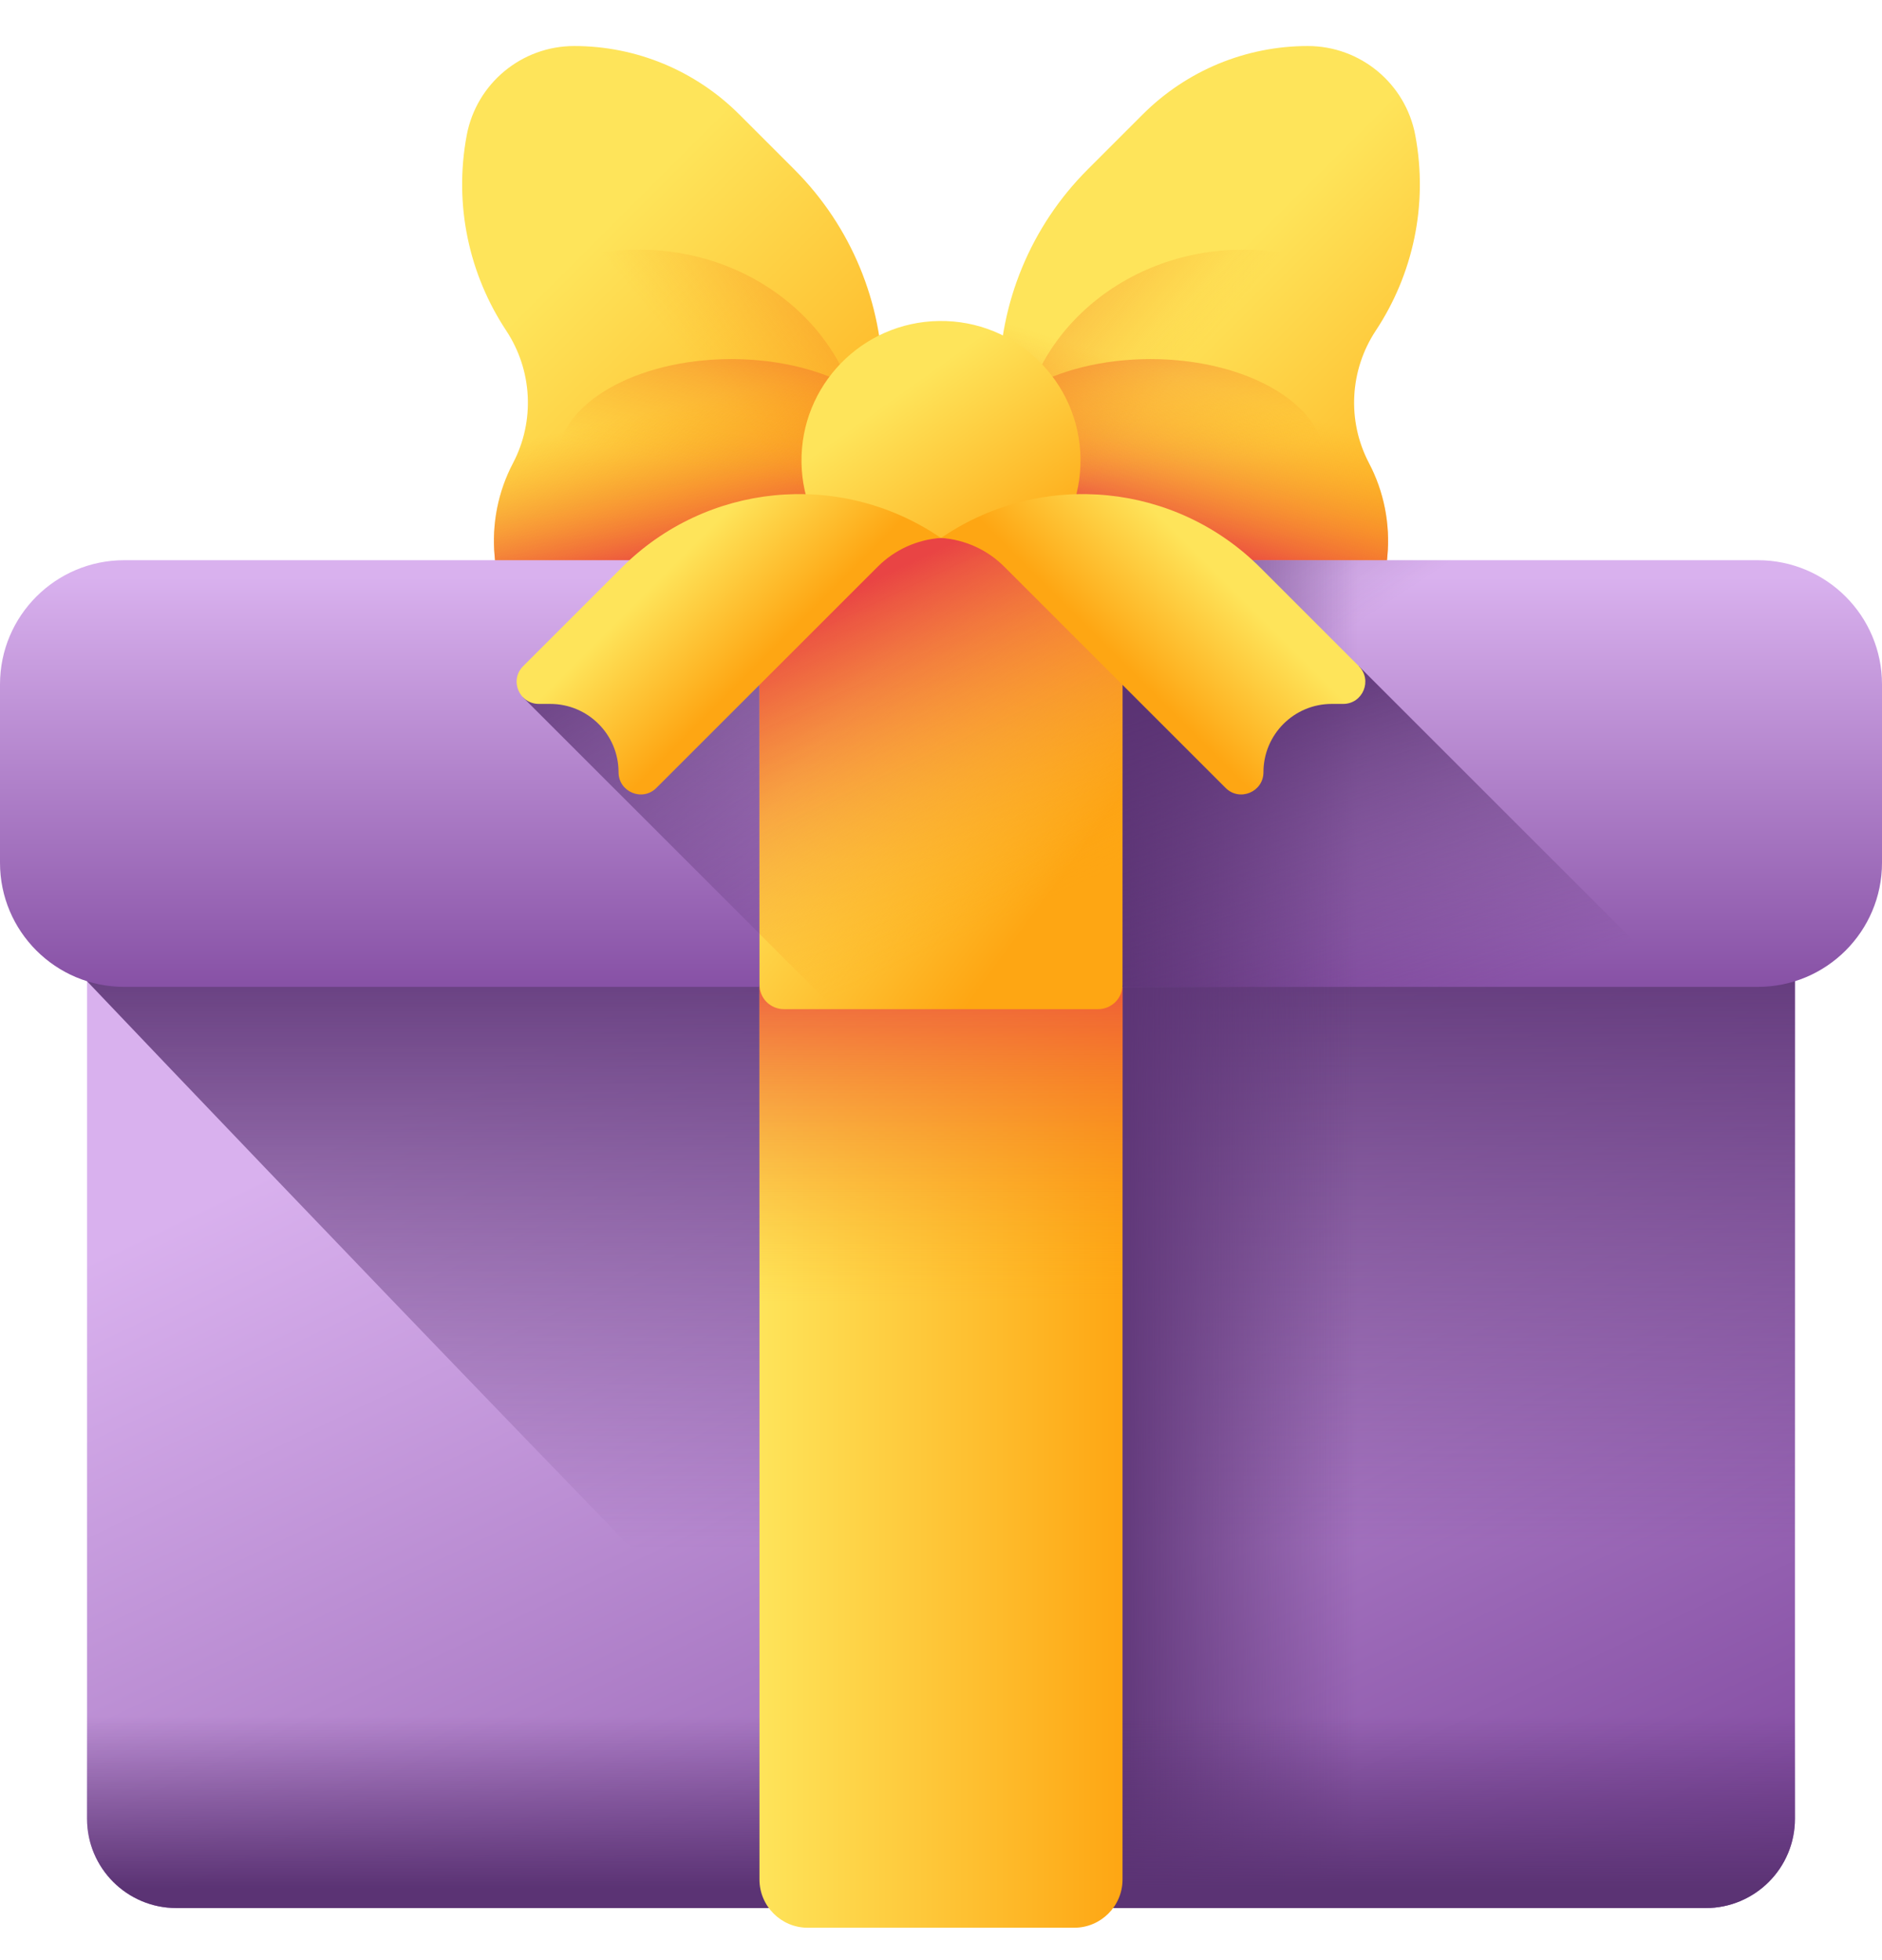
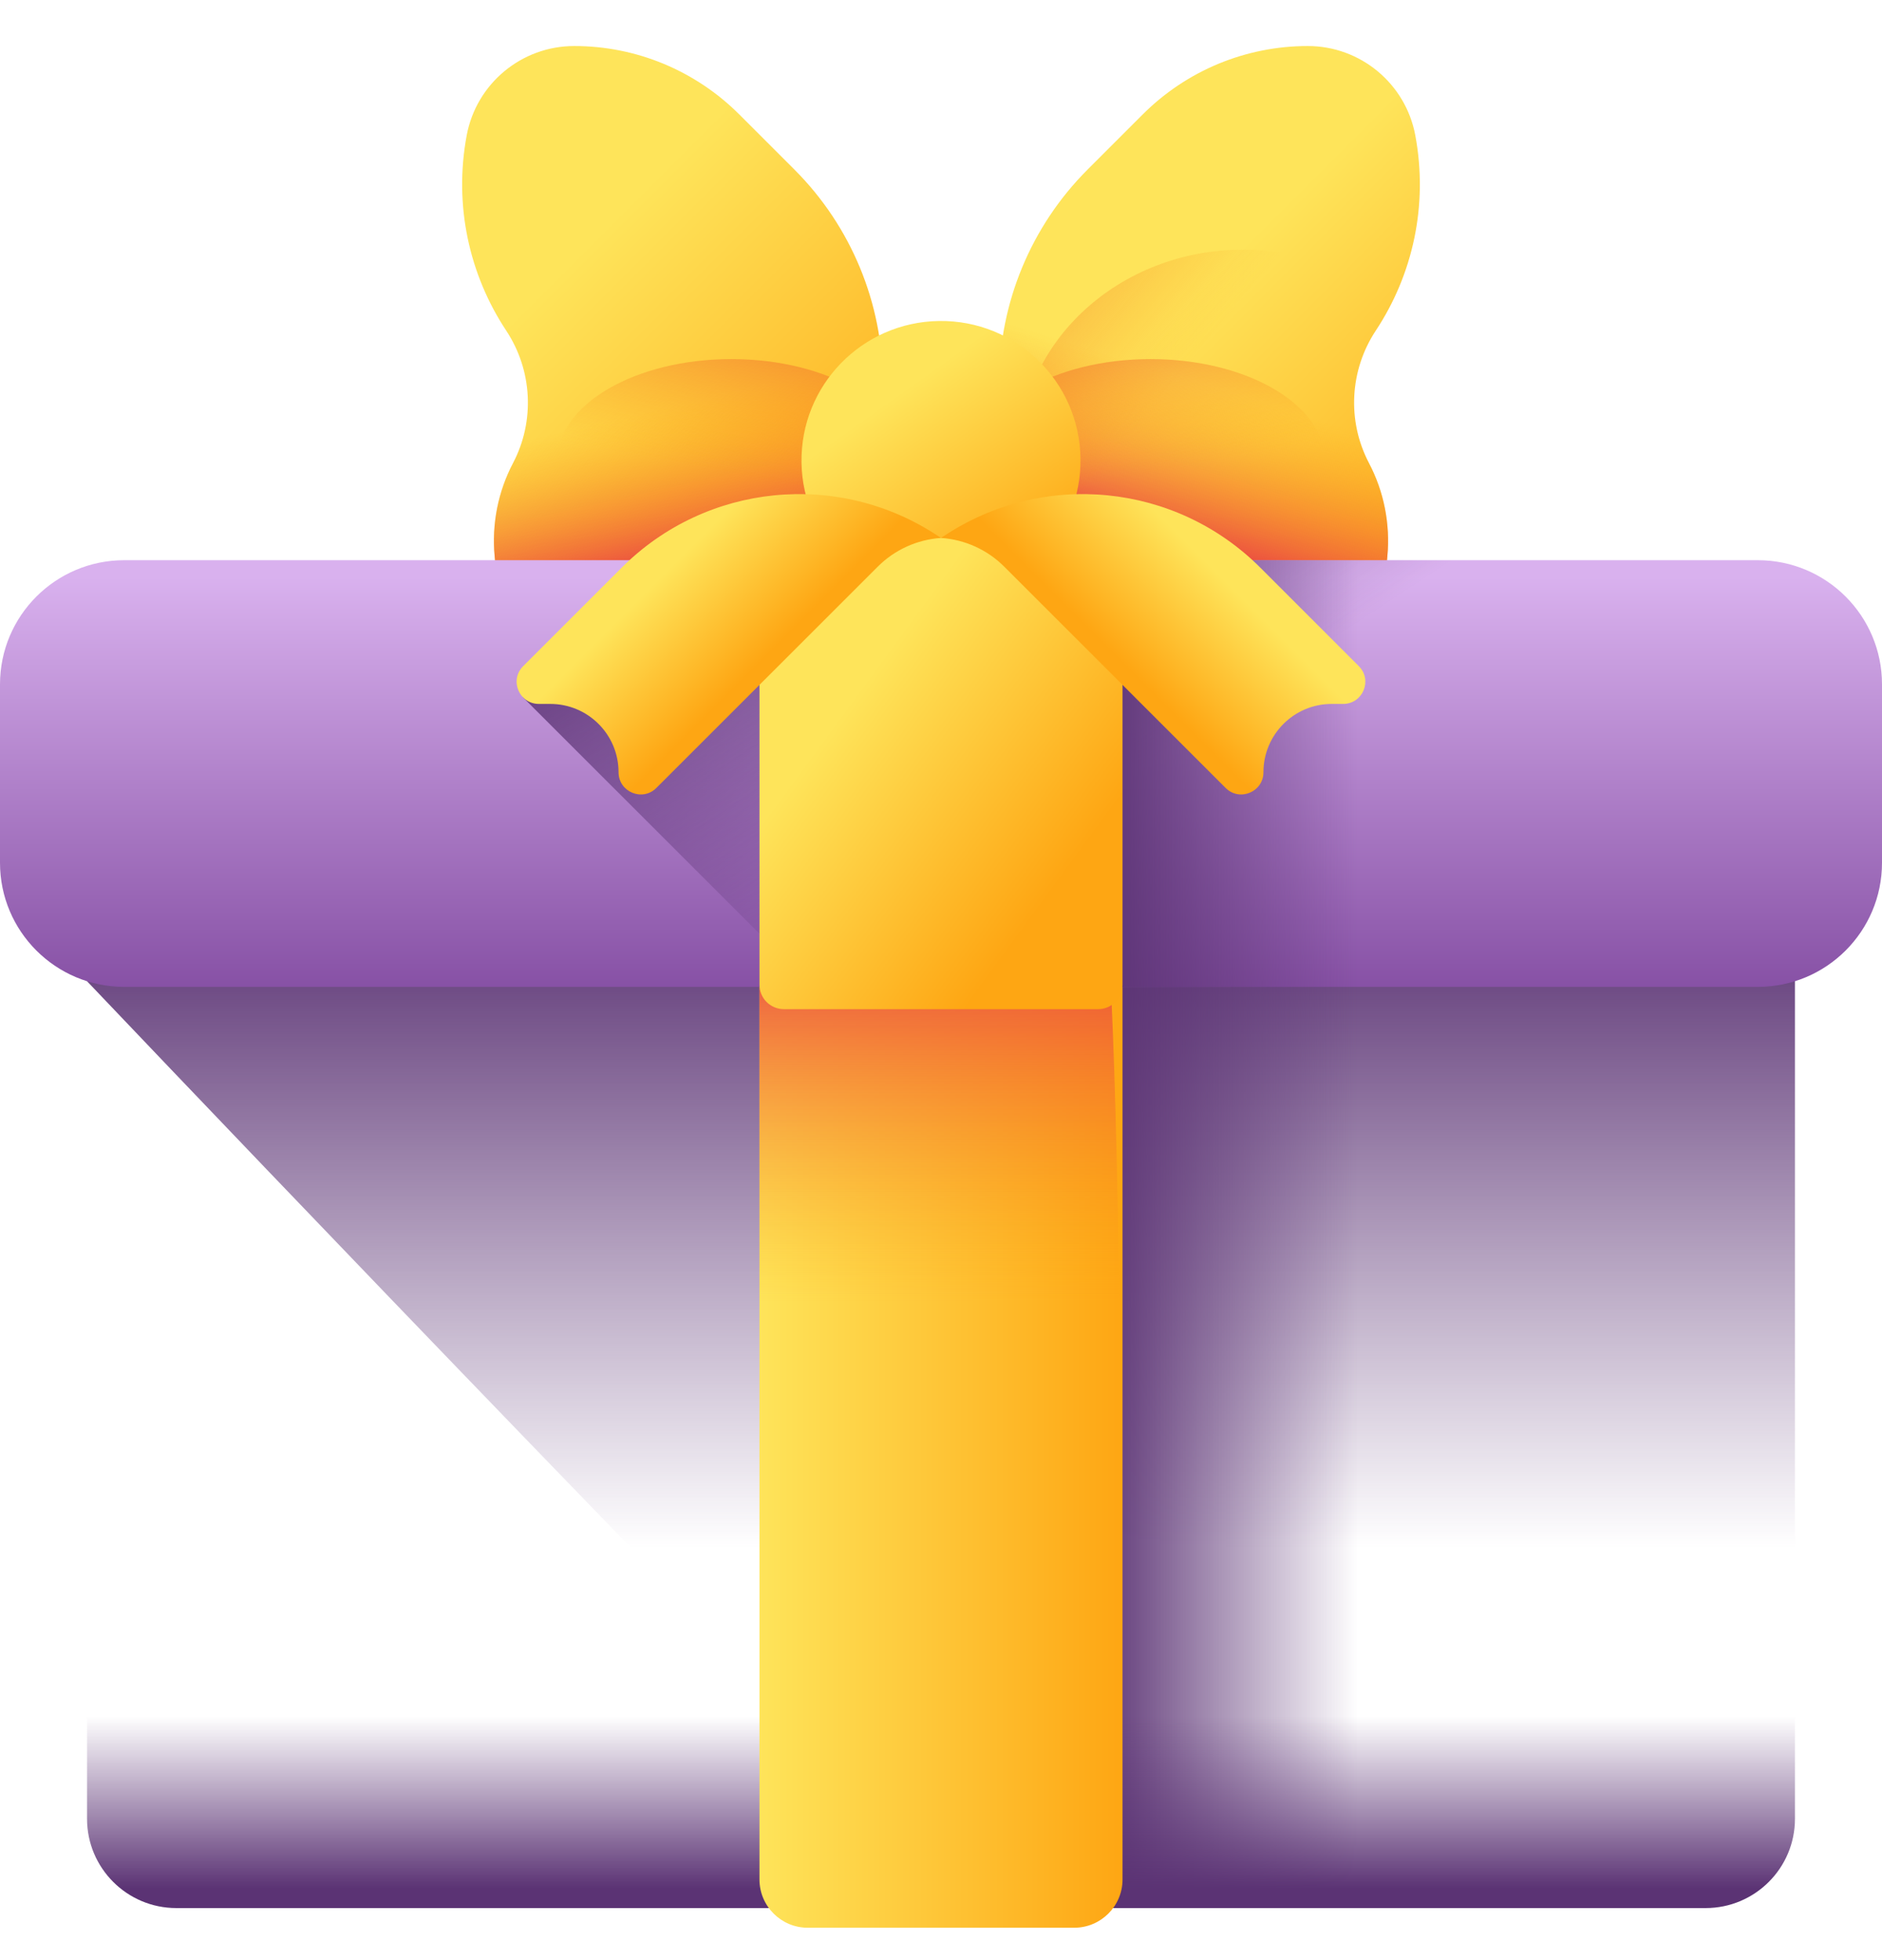
<svg xmlns="http://www.w3.org/2000/svg" width="24" height="25" viewBox="0 0 24 25" fill="none">
  <g clip-path="url(#clip0_109_383)">
    <path d="M11.259 4.887V6.506C11.259 6.813 11.173 7.113 11.009 7.373C10.846 7.632 10.612 7.84 10.336 7.973L8.162 9.013C7.383 9.386 6.471 8.868 6.392 8.008L6.308 7.094C6.27 6.683 6.351 6.27 6.543 5.905C6.824 5.368 6.789 4.721 6.455 4.216C5.985 3.505 5.784 2.619 5.952 1.724C6.076 1.065 6.652 0.587 7.323 0.587H7.323C7.714 0.587 8.101 0.664 8.461 0.813C8.822 0.963 9.15 1.182 9.426 1.458L10.131 2.163C10.853 2.885 11.259 3.865 11.259 4.887Z" fill="url(#paint0_linear_109_383)" />
    <path d="M11.079 3.725H6.185C6.261 3.896 6.351 4.06 6.455 4.216C6.789 4.722 6.824 5.368 6.543 5.905C6.351 6.27 6.27 6.683 6.308 7.094L6.392 8.009C6.471 8.868 7.383 9.386 8.161 9.013L10.335 7.973C10.612 7.84 10.846 7.632 11.009 7.373C11.172 7.114 11.259 6.813 11.259 6.507V4.887C11.259 4.489 11.198 4.097 11.079 3.725Z" fill="url(#paint1_linear_109_383)" />
-     <path d="M11.003 5.804C11.003 4.357 9.724 3.184 8.145 3.184C7.415 3.184 6.749 3.435 6.244 3.848C6.306 3.975 6.377 4.098 6.455 4.216C6.789 4.721 6.824 5.368 6.543 5.905C6.351 6.27 6.27 6.683 6.308 7.094L6.378 7.863C6.865 8.214 7.478 8.424 8.145 8.424C9.724 8.424 11.003 7.251 11.003 5.804Z" fill="url(#paint2_linear_109_383)" />
    <path d="M9.327 7.165C10.553 7.165 11.547 6.586 11.547 5.872C11.547 5.159 10.553 4.58 9.327 4.58C8.102 4.58 7.108 5.159 7.108 5.872C7.108 6.586 8.102 7.165 9.327 7.165Z" fill="url(#paint3_linear_109_383)" />
    <path d="M17.457 5.905C17.649 6.27 17.73 6.683 17.692 7.094L17.608 8.008C17.529 8.868 16.617 9.386 15.838 9.013L13.665 7.973C13.1 7.703 12.741 7.132 12.741 6.506V4.887C12.741 3.865 13.147 2.885 13.869 2.163L14.574 1.458C14.85 1.182 15.178 0.963 15.539 0.813C15.9 0.664 16.286 0.587 16.677 0.587C17.348 0.587 17.924 1.065 18.048 1.724C18.216 2.619 18.015 3.505 17.545 4.216C17.211 4.721 17.176 5.368 17.457 5.905Z" fill="url(#paint4_linear_109_383)" />
    <path d="M17.545 4.216C17.648 4.06 17.739 3.896 17.815 3.725H12.921C12.801 4.1 12.741 4.493 12.741 4.887V6.507C12.741 7.133 13.1 7.703 13.665 7.973L15.838 9.013C16.617 9.386 17.529 8.868 17.608 8.009L17.692 7.094C17.73 6.683 17.649 6.27 17.457 5.905C17.177 5.368 17.211 4.722 17.545 4.216Z" fill="url(#paint5_linear_109_383)" />
    <path d="M12.996 5.804C12.996 4.357 14.276 3.184 15.855 3.184C16.585 3.184 17.251 3.435 17.756 3.848C17.694 3.975 17.623 4.098 17.545 4.216C17.211 4.721 17.176 5.368 17.457 5.905C17.649 6.27 17.73 6.683 17.692 7.094L17.622 7.863C17.135 8.214 16.522 8.424 15.855 8.424C14.276 8.424 12.996 7.251 12.996 5.804Z" fill="url(#paint6_linear_109_383)" />
    <path d="M14.673 7.165C15.898 7.165 16.892 6.586 16.892 5.872C16.892 5.159 15.898 4.58 14.673 4.58C13.447 4.58 12.453 5.159 12.453 5.872C12.453 6.586 13.447 7.165 14.673 7.165Z" fill="url(#paint7_linear_109_383)" />
    <path d="M13.779 5.847C13.793 6.829 13.008 7.637 12.025 7.651C11.043 7.665 10.235 6.88 10.221 5.898C10.207 4.916 10.992 4.108 11.975 4.094C12.957 4.08 13.765 4.865 13.779 5.847Z" fill="url(#paint8_linear_109_383)" />
-     <path d="M21.751 24.336H2.249C1.62 24.336 1.11 23.826 1.11 23.197V11.319C1.11 10.69 1.62 10.18 2.249 10.18H21.751C22.38 10.18 22.89 10.69 22.89 11.319V23.197C22.89 23.826 22.38 24.336 21.751 24.336Z" fill="url(#paint9_linear_109_383)" />
    <path d="M21.751 10.18H2.249C1.62 10.18 1.11 10.69 1.11 11.319V12.515C1.11 12.515 7.52 19.263 12.542 24.336H21.751C22.38 24.336 22.89 23.826 22.89 23.197V11.319C22.89 10.69 22.38 10.18 21.751 10.18Z" fill="url(#paint10_linear_109_383)" />
    <path d="M12 10.18H19.231V24.336H12V10.18Z" fill="url(#paint11_linear_109_383)" />
    <path d="M1.11 18.61V23.197C1.11 23.826 1.62 24.336 2.249 24.336H21.751C22.38 24.336 22.89 23.826 22.89 23.197V18.61H1.11Z" fill="url(#paint12_linear_109_383)" />
    <path d="M13.698 24.587H10.301C9.961 24.587 9.685 24.311 9.685 23.971V10.796C9.685 10.456 9.961 10.18 10.301 10.18H13.698C14.039 10.18 14.315 10.456 14.315 10.796V23.971C14.315 24.311 14.039 24.587 13.698 24.587Z" fill="url(#paint13_linear_109_383)" />
-     <path d="M9.685 10.796V21.426C10.652 22.418 11.621 23.405 12.542 24.336H14.194C14.273 24.23 14.315 24.102 14.315 23.971V10.796C14.315 10.456 14.039 10.18 13.699 10.18H10.302C9.961 10.18 9.685 10.456 9.685 10.796Z" fill="url(#paint14_linear_109_383)" />
+     <path d="M9.685 10.796V21.426C10.652 22.418 11.621 23.405 12.542 24.336H14.194C14.273 24.23 14.315 24.102 14.315 23.971C14.315 10.456 14.039 10.18 13.699 10.18H10.302C9.961 10.18 9.685 10.456 9.685 10.796Z" fill="url(#paint14_linear_109_383)" />
    <path d="M22.416 12.587H1.584C0.709 12.587 0 11.878 0 11.004V8.729C0 7.854 0.709 7.145 1.584 7.145H22.416C23.291 7.145 24 7.854 24 8.729V11.004C24 11.878 23.291 12.587 22.416 12.587Z" fill="url(#paint15_linear_109_383)" />
    <path d="M22.416 7.145H8.418L6.669 8.894L10.363 12.587H22.416C23.291 12.587 24 11.878 24 11.004V8.729C24 7.854 23.291 7.145 22.416 7.145Z" fill="url(#paint16_linear_109_383)" />
    <path d="M12 7.145H19.231V12.587H12V7.145Z" fill="url(#paint17_linear_109_383)" />
-     <path d="M21.42 12.587H12V8.496H17.328L21.42 12.587Z" fill="url(#paint18_linear_109_383)" />
    <path d="M14.004 12.871H9.996C9.914 12.871 9.835 12.838 9.776 12.78C9.718 12.722 9.685 12.642 9.685 12.56V7.173C9.685 7.09 9.718 7.011 9.776 6.953C9.835 6.894 9.914 6.862 9.996 6.862H14.004C14.086 6.862 14.165 6.894 14.224 6.953C14.282 7.011 14.315 7.09 14.315 7.173V12.56C14.315 12.642 14.282 12.722 14.224 12.78C14.165 12.838 14.086 12.871 14.004 12.871Z" fill="url(#paint19_linear_109_383)" />
-     <path d="M14.315 7.172V12.56C14.315 12.642 14.282 12.721 14.224 12.78C14.165 12.838 14.086 12.871 14.004 12.871H10.646L9.685 11.91V7.172C9.685 7.163 9.686 7.154 9.687 7.145C9.693 7.068 9.729 6.996 9.786 6.943C9.844 6.891 9.918 6.861 9.996 6.861H14.004C14.166 6.861 14.3 6.986 14.313 7.145C14.314 7.154 14.315 7.163 14.315 7.172Z" fill="url(#paint20_linear_109_383)" />
    <path d="M12 6.861L11.963 6.837C10.693 5.993 9.005 6.162 7.928 7.24L6.672 8.496C6.493 8.674 6.62 8.978 6.872 8.978H7.017C7.498 8.978 7.888 9.368 7.888 9.849C7.888 10.101 8.193 10.228 8.371 10.049L11.193 7.228C11.408 7.012 11.695 6.882 12 6.861Z" fill="url(#paint21_linear_109_383)" />
    <path d="M12 6.861L12.037 6.837C13.307 5.993 14.995 6.162 16.072 7.24L17.328 8.496C17.506 8.674 17.38 8.978 17.128 8.978H16.983C16.502 8.978 16.112 9.368 16.112 9.849C16.112 10.101 15.807 10.228 15.629 10.049L12.807 7.228C12.592 7.012 12.305 6.882 12 6.861Z" fill="url(#paint22_linear_109_383)" />
  </g>
  <defs>
    <linearGradient id="paint0_linear_109_383" x1="6.791" y1="3.818" x2="10.945" y2="7.972" gradientUnits="userSpaceOnUse">
      <stop stop-color="#FEE45A" />
      <stop offset="1" stop-color="#FEA613" />
    </linearGradient>
    <linearGradient id="paint1_linear_109_383" x1="8.584" y1="5.187" x2="9.023" y2="7.133" gradientUnits="userSpaceOnUse">
      <stop stop-color="#FEA613" stop-opacity="0" />
      <stop offset="1" stop-color="#E94444" />
    </linearGradient>
    <linearGradient id="paint2_linear_109_383" x1="9.124" y1="4.995" x2="12.716" y2="2.027" gradientUnits="userSpaceOnUse">
      <stop stop-color="#FEA613" stop-opacity="0" />
      <stop offset="1" stop-color="#E94444" />
    </linearGradient>
    <linearGradient id="paint3_linear_109_383" x1="9.294" y1="6.043" x2="9.868" y2="3.092" gradientUnits="userSpaceOnUse">
      <stop stop-color="#FEA613" stop-opacity="0" />
      <stop offset="1" stop-color="#E94444" />
    </linearGradient>
    <linearGradient id="paint4_linear_109_383" x1="15.047" y1="3.933" x2="18.784" y2="7.669" gradientUnits="userSpaceOnUse">
      <stop stop-color="#FEE45A" />
      <stop offset="1" stop-color="#FEA613" />
    </linearGradient>
    <linearGradient id="paint5_linear_109_383" x1="15.561" y1="4.965" x2="14.933" y2="6.973" gradientUnits="userSpaceOnUse">
      <stop stop-color="#FEA613" stop-opacity="0" />
      <stop offset="1" stop-color="#E94444" />
    </linearGradient>
    <linearGradient id="paint6_linear_109_383" x1="14.876" y1="4.995" x2="11.284" y2="2.027" gradientUnits="userSpaceOnUse">
      <stop stop-color="#FEA613" stop-opacity="0" />
      <stop offset="1" stop-color="#E94444" />
    </linearGradient>
    <linearGradient id="paint7_linear_109_383" x1="14.706" y1="6.043" x2="14.132" y2="3.092" gradientUnits="userSpaceOnUse">
      <stop stop-color="#FEA613" stop-opacity="0" />
      <stop offset="1" stop-color="#E94444" />
    </linearGradient>
    <linearGradient id="paint8_linear_109_383" x1="11.416" y1="5.053" x2="13.082" y2="7.388" gradientUnits="userSpaceOnUse">
      <stop stop-color="#FEE45A" />
      <stop offset="1" stop-color="#FEA613" />
    </linearGradient>
    <linearGradient id="paint9_linear_109_383" x1="9.495" y1="12.044" x2="16.459" y2="26.538" gradientUnits="userSpaceOnUse">
      <stop stop-color="#D9B1EE" />
      <stop offset="1" stop-color="#814AA0" />
    </linearGradient>
    <linearGradient id="paint10_linear_109_383" x1="12" y1="19.74" x2="12" y2="11.579" gradientUnits="userSpaceOnUse">
      <stop stop-color="#5B3374" stop-opacity="0" />
      <stop offset="1" stop-color="#5B3374" />
    </linearGradient>
    <linearGradient id="paint11_linear_109_383" x1="17.318" y1="17.258" x2="13.951" y2="17.258" gradientUnits="userSpaceOnUse">
      <stop stop-color="#5B3374" stop-opacity="0" />
      <stop offset="1" stop-color="#5B3374" />
    </linearGradient>
    <linearGradient id="paint12_linear_109_383" x1="12" y1="21.889" x2="12" y2="24.085" gradientUnits="userSpaceOnUse">
      <stop stop-color="#5B3374" stop-opacity="0" />
      <stop offset="1" stop-color="#5B3374" />
    </linearGradient>
    <linearGradient id="paint13_linear_109_383" x1="9.685" y1="17.383" x2="14.315" y2="17.383" gradientUnits="userSpaceOnUse">
      <stop stop-color="#FEE45A" />
      <stop offset="1" stop-color="#FEA613" />
    </linearGradient>
    <linearGradient id="paint14_linear_109_383" x1="12" y1="16.618" x2="12" y2="11.929" gradientUnits="userSpaceOnUse">
      <stop stop-color="#FEA613" stop-opacity="0" />
      <stop offset="1" stop-color="#E94444" />
    </linearGradient>
    <linearGradient id="paint15_linear_109_383" x1="12" y1="7.363" x2="12" y2="12.967" gradientUnits="userSpaceOnUse">
      <stop stop-color="#D9B1EE" />
      <stop offset="1" stop-color="#814AA0" />
    </linearGradient>
    <linearGradient id="paint16_linear_109_383" x1="15.649" y1="9.048" x2="12.26" y2="3.919" gradientUnits="userSpaceOnUse">
      <stop stop-color="#5B3374" stop-opacity="0" />
      <stop offset="1" stop-color="#5B3374" />
    </linearGradient>
    <linearGradient id="paint17_linear_109_383" x1="17.318" y1="9.866" x2="13.951" y2="9.866" gradientUnits="userSpaceOnUse">
      <stop stop-color="#5B3374" stop-opacity="0" />
      <stop offset="1" stop-color="#5B3374" />
    </linearGradient>
    <linearGradient id="paint18_linear_109_383" x1="16.933" y1="13.277" x2="15.474" y2="8.759" gradientUnits="userSpaceOnUse">
      <stop stop-color="#5B3374" stop-opacity="0" />
      <stop offset="1" stop-color="#5B3374" />
    </linearGradient>
    <linearGradient id="paint19_linear_109_383" x1="10.813" y1="8.995" x2="13.636" y2="11.066" gradientUnits="userSpaceOnUse">
      <stop stop-color="#FEE45A" />
      <stop offset="1" stop-color="#FEA613" />
    </linearGradient>
    <linearGradient id="paint20_linear_109_383" x1="13.003" y1="11.632" x2="11.027" y2="7.444" gradientUnits="userSpaceOnUse">
      <stop stop-color="#FEA613" stop-opacity="0" />
      <stop offset="1" stop-color="#E94444" />
    </linearGradient>
    <linearGradient id="paint21_linear_109_383" x1="8.621" y1="7.164" x2="9.798" y2="8.341" gradientUnits="userSpaceOnUse">
      <stop stop-color="#FEE45A" />
      <stop offset="1" stop-color="#FEA613" />
    </linearGradient>
    <linearGradient id="paint22_linear_109_383" x1="15.379" y1="7.164" x2="14.202" y2="8.341" gradientUnits="userSpaceOnUse">
      <stop stop-color="#FEE45A" />
      <stop offset="1" stop-color="#FEA613" />
    </linearGradient>
    <clipPath id="clip0_109_383">
      <path fill="#fff" transform="translate(0 .587)" d="M0 0H24V24H0z" />
    </clipPath>
  </defs>
</svg>